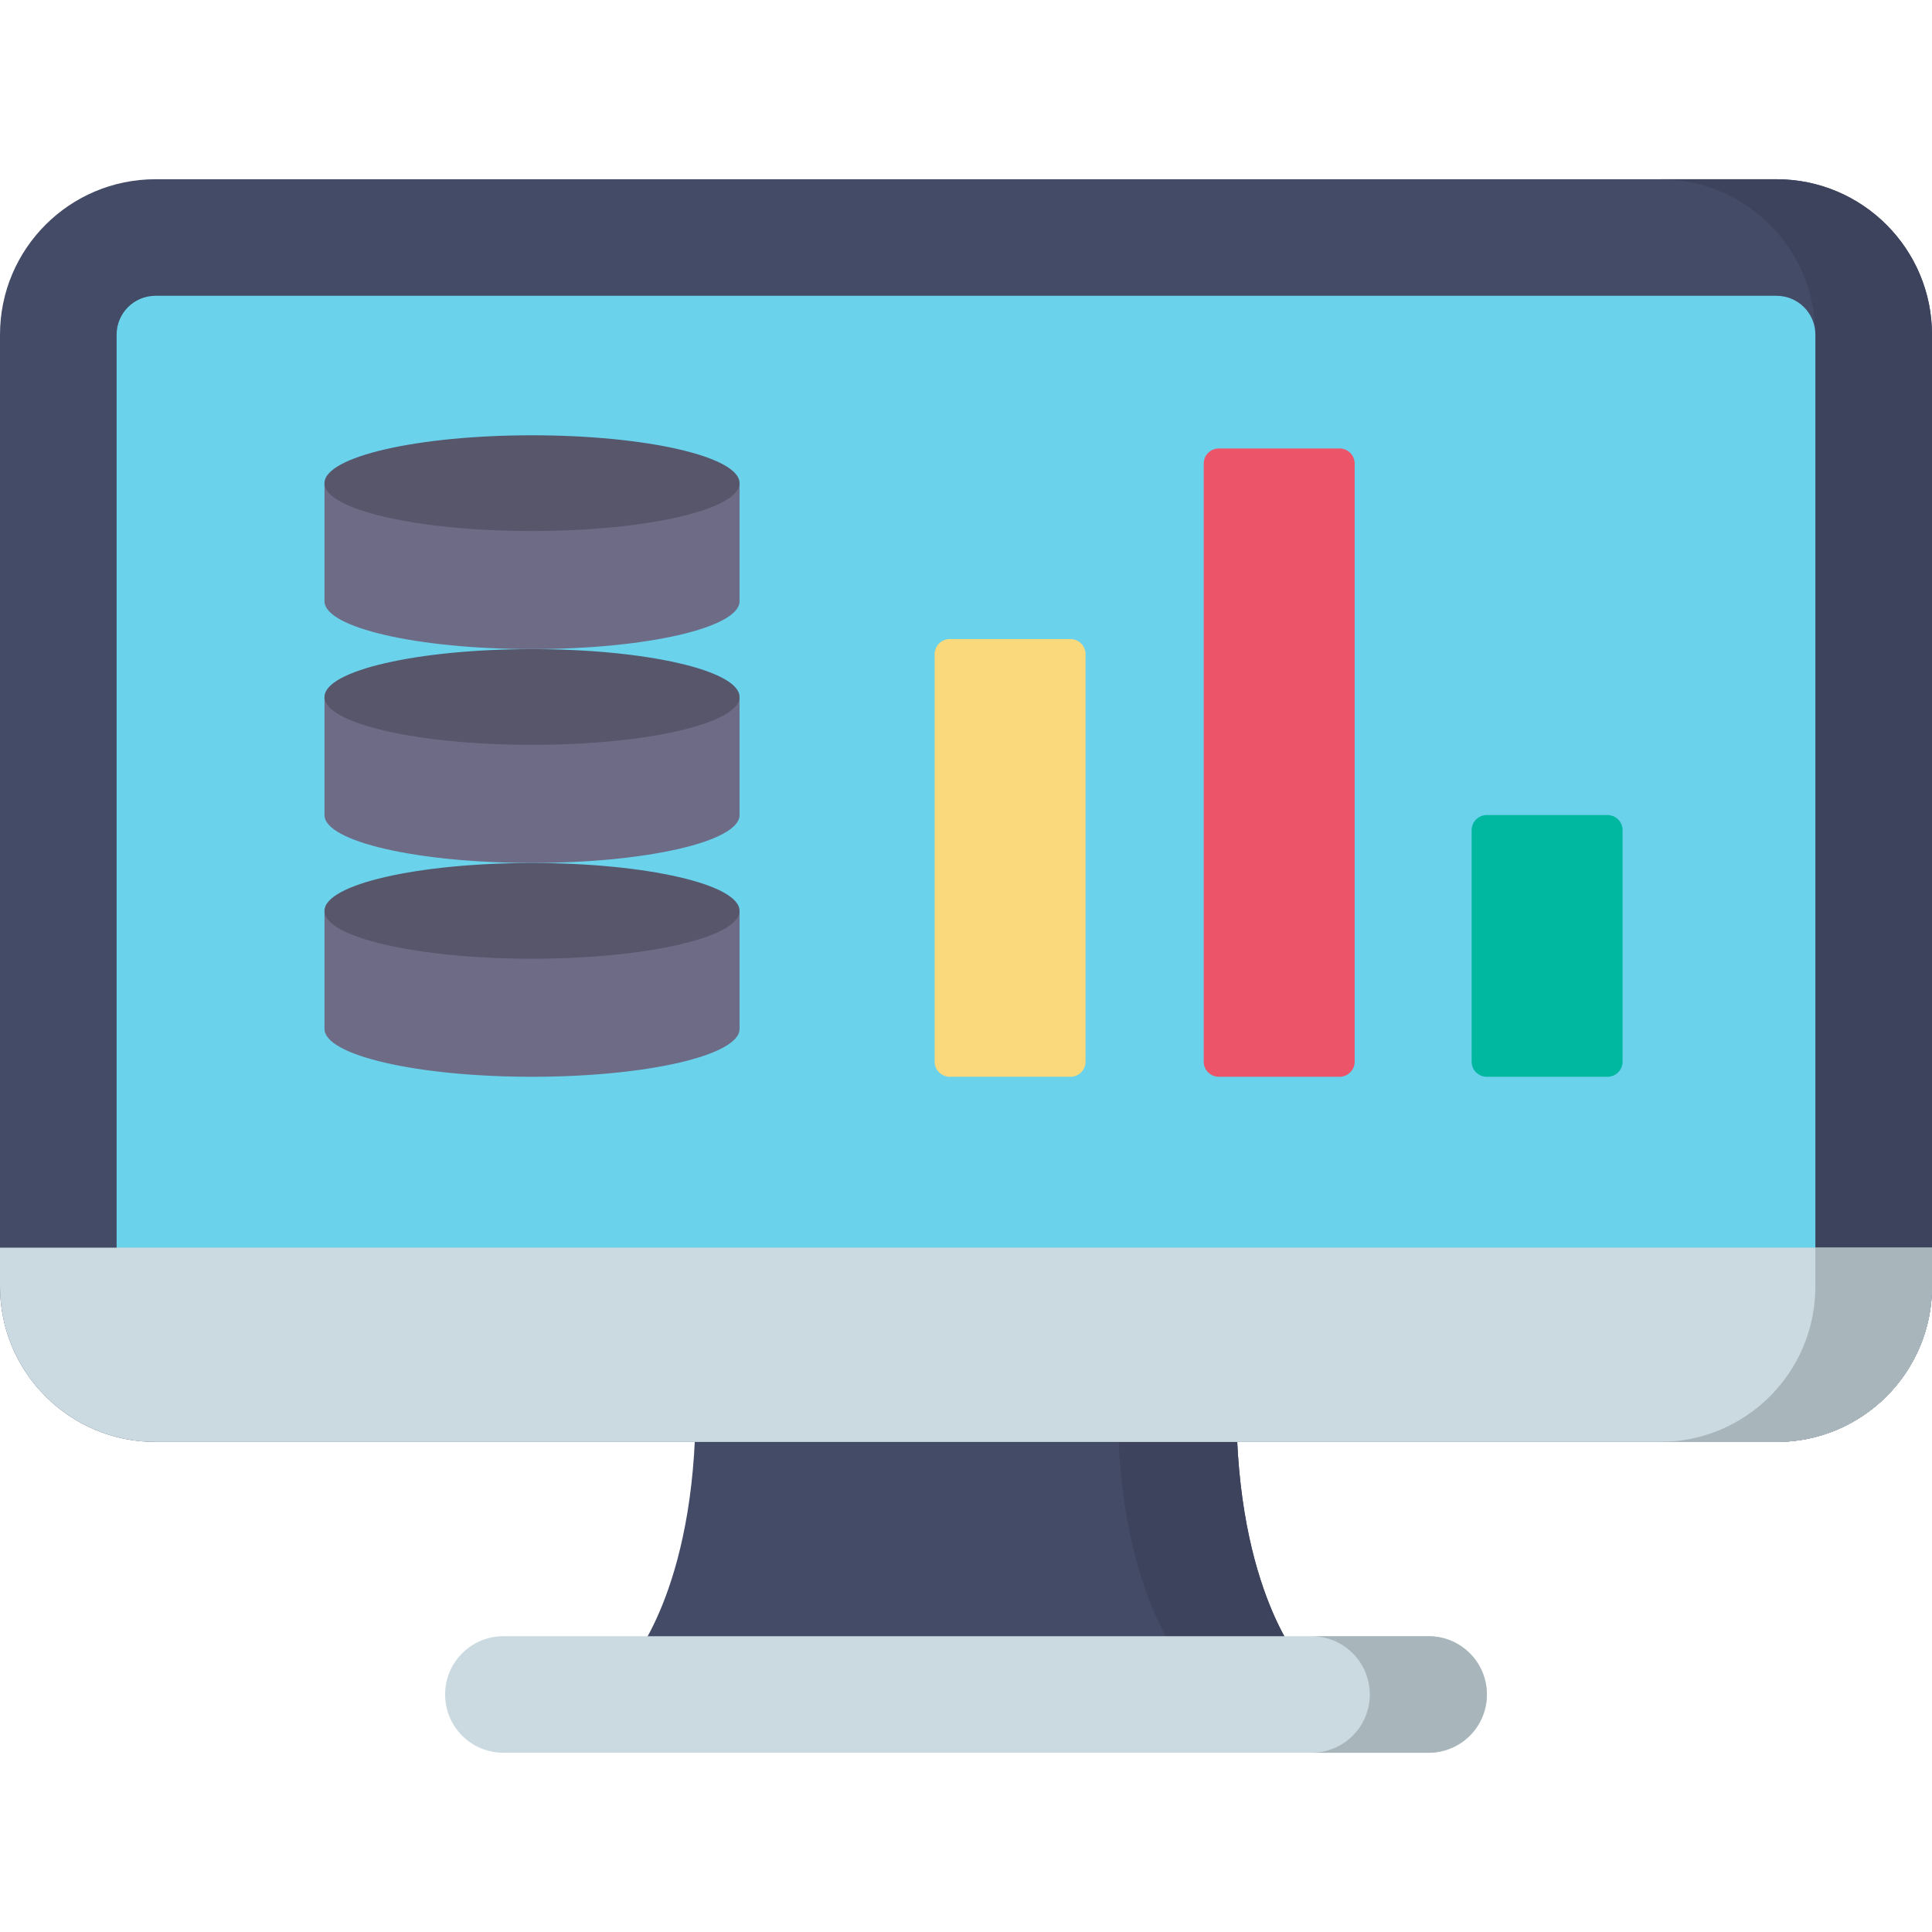
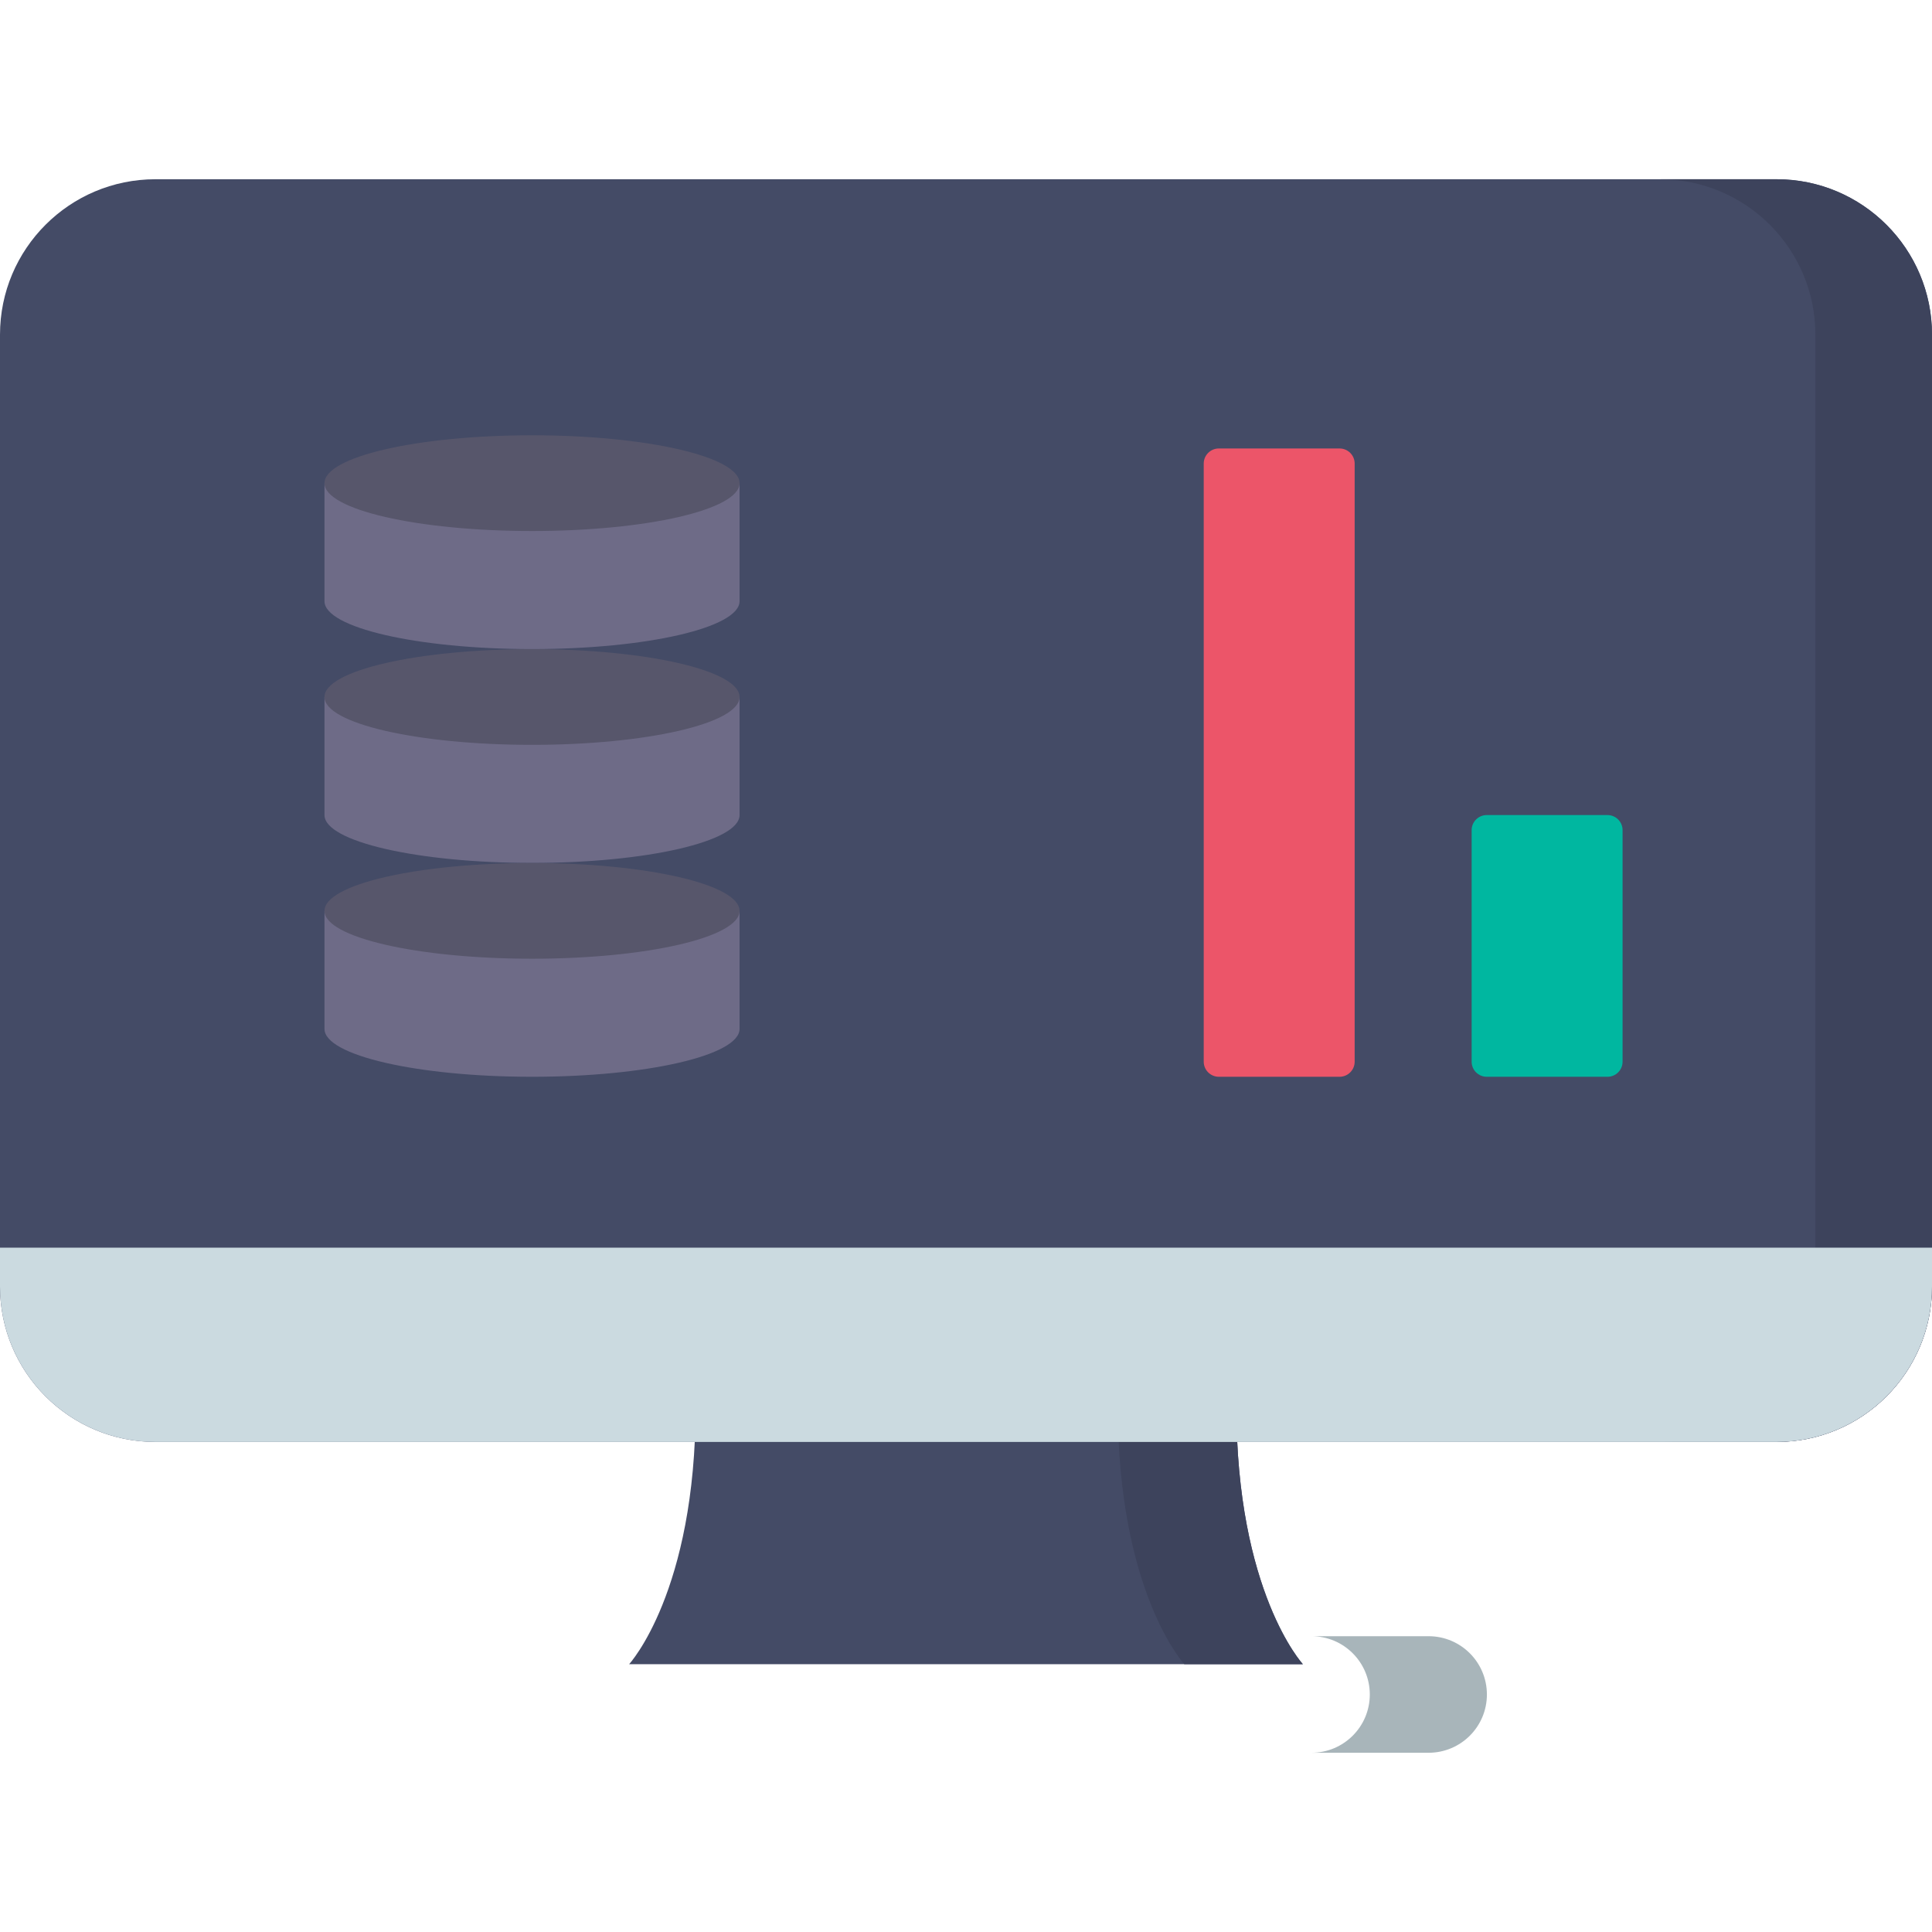
<svg xmlns="http://www.w3.org/2000/svg" version="1.1" id="Capa_1" x="0px" y="0px" viewBox="0 0 512 512" style="enable-background:new 0 0 512 512;" xml:space="preserve">
  <path style="fill:#444B66;" d="M345.282,441.035H166.718c0,0,17.636-19.089,17.636-68.491h143.292  C327.646,421.945,345.282,441.035,345.282,441.035z" />
  <path style="fill:#3D435C;" d="M327.646,372.544h-31.421c0,49.402,17.636,68.491,17.636,68.491h31.421  C345.282,441.035,327.646,421.945,327.646,372.544z" />
  <path style="fill:#444B66;" d="M470.804,382.13H41.196C18.444,382.13,0,363.685,0,340.933V88.696C0,65.944,18.444,47.5,41.196,47.5  h429.608C493.556,47.5,512,65.944,512,88.696v252.237C512,363.685,493.556,382.13,470.804,382.13z" />
  <path style="fill:#3D435C;" d="M470.793,47.5h-30.905c22.758,0,41.207,18.439,41.207,41.185v252.259  c0,22.746-18.449,41.185-41.207,41.185h30.905c22.758,0,41.207-18.439,41.207-41.185V88.685C512,65.939,493.551,47.5,470.793,47.5z" />
-   <path style="fill:#6AD2EB;" d="M30.905,340.942V88.688c0-5.688,4.611-10.299,10.299-10.299h429.591  c5.688,0,10.299,4.611,10.299,10.299v252.254c0,5.688-4.611,10.299-10.299,10.299H41.204  C35.516,351.241,30.905,346.63,30.905,340.942z" />
  <path style="fill:#CBDAE0;" d="M470.804,382.13H41.196C18.444,382.13,0,363.685,0,340.933v-10.285h512v10.285  C512,363.685,493.556,382.13,470.804,382.13z" />
-   <path style="fill:#A8B5BA;" d="M481.095,330.648v10.296c0,22.746-18.449,41.185-41.207,41.185h30.905  c22.758,0,41.207-18.439,41.207-41.185v-10.296H481.095z" />
-   <path style="fill:#CBDAE0;" d="M378.6,464.5H133.4c-8.53,0-15.444-6.915-15.444-15.444l0,0c0-8.53,6.915-15.444,15.444-15.444h245.2  c8.53,0,15.444,6.915,15.444,15.444l0,0C394.044,457.585,387.13,464.5,378.6,464.5z" />
  <path style="fill:#A8B5BA;" d="M378.592,433.611h-31.034c8.534,0,15.453,6.915,15.453,15.444c0,8.53-6.918,15.444-15.453,15.444  h31.034c8.534,0,15.453-6.915,15.453-15.444C394.044,440.526,387.126,433.611,378.592,433.611z" />
  <g>
    <path style="fill:#6E6B87;" d="M195.992,241.388v31.286c0,7.005-24.625,12.683-55,12.683s-55-5.678-55-12.683v-31.286   L195.992,241.388L195.992,241.388z" />
    <path style="fill:#6E6B87;" d="M195.992,184.714V216c0,7.005-24.625,12.683-55,12.683s-55-5.678-55-12.683v-31.286H195.992z" />
  </g>
  <g>
    <ellipse style="fill:#57566B;" cx="140.99" cy="241.39" rx="55" ry="12.683" />
    <ellipse style="fill:#57566B;" cx="140.99" cy="184.71" rx="55" ry="12.683" />
  </g>
  <path style="fill:#6E6B87;" d="M195.992,128.041v31.286c0,7.006-24.625,12.683-55,12.683s-55-5.678-55-12.683v-31.286H195.992z" />
-   <path style="fill:#FAD87C;" d="M283.686,285.357h-32c-2.209,0-4-1.791-4-4v-108c0-2.209,1.791-4,4-4h32c2.209,0,4,1.791,4,4v108  C287.686,283.566,285.895,285.357,283.686,285.357z" />
  <path style="fill:#00B7A0;" d="M426,285.357h-32c-2.209,0-4-1.791-4-4V220c0-2.209,1.791-4,4-4h32c2.209,0,4,1.791,4,4v61.357  C430,283.566,428.209,285.357,426,285.357z" />
  <path style="fill:#EC5569;" d="M355,285.357h-32c-2.209,0-4-1.791-4-4V122.852c0-2.209,1.791-4,4-4h32c2.209,0,4,1.791,4,4v158.505  C359,283.566,357.209,285.357,355,285.357z" />
  <ellipse style="fill:#57566B;" cx="140.99" cy="128.04" rx="55" ry="12.683" />
  <g>
</g>
  <g>
</g>
  <g>
</g>
  <g>
</g>
  <g>
</g>
  <g>
</g>
  <g>
</g>
  <g>
</g>
  <g>
</g>
  <g>
</g>
  <g>
</g>
  <g>
</g>
  <g>
</g>
  <g>
</g>
  <g>
</g>
</svg>